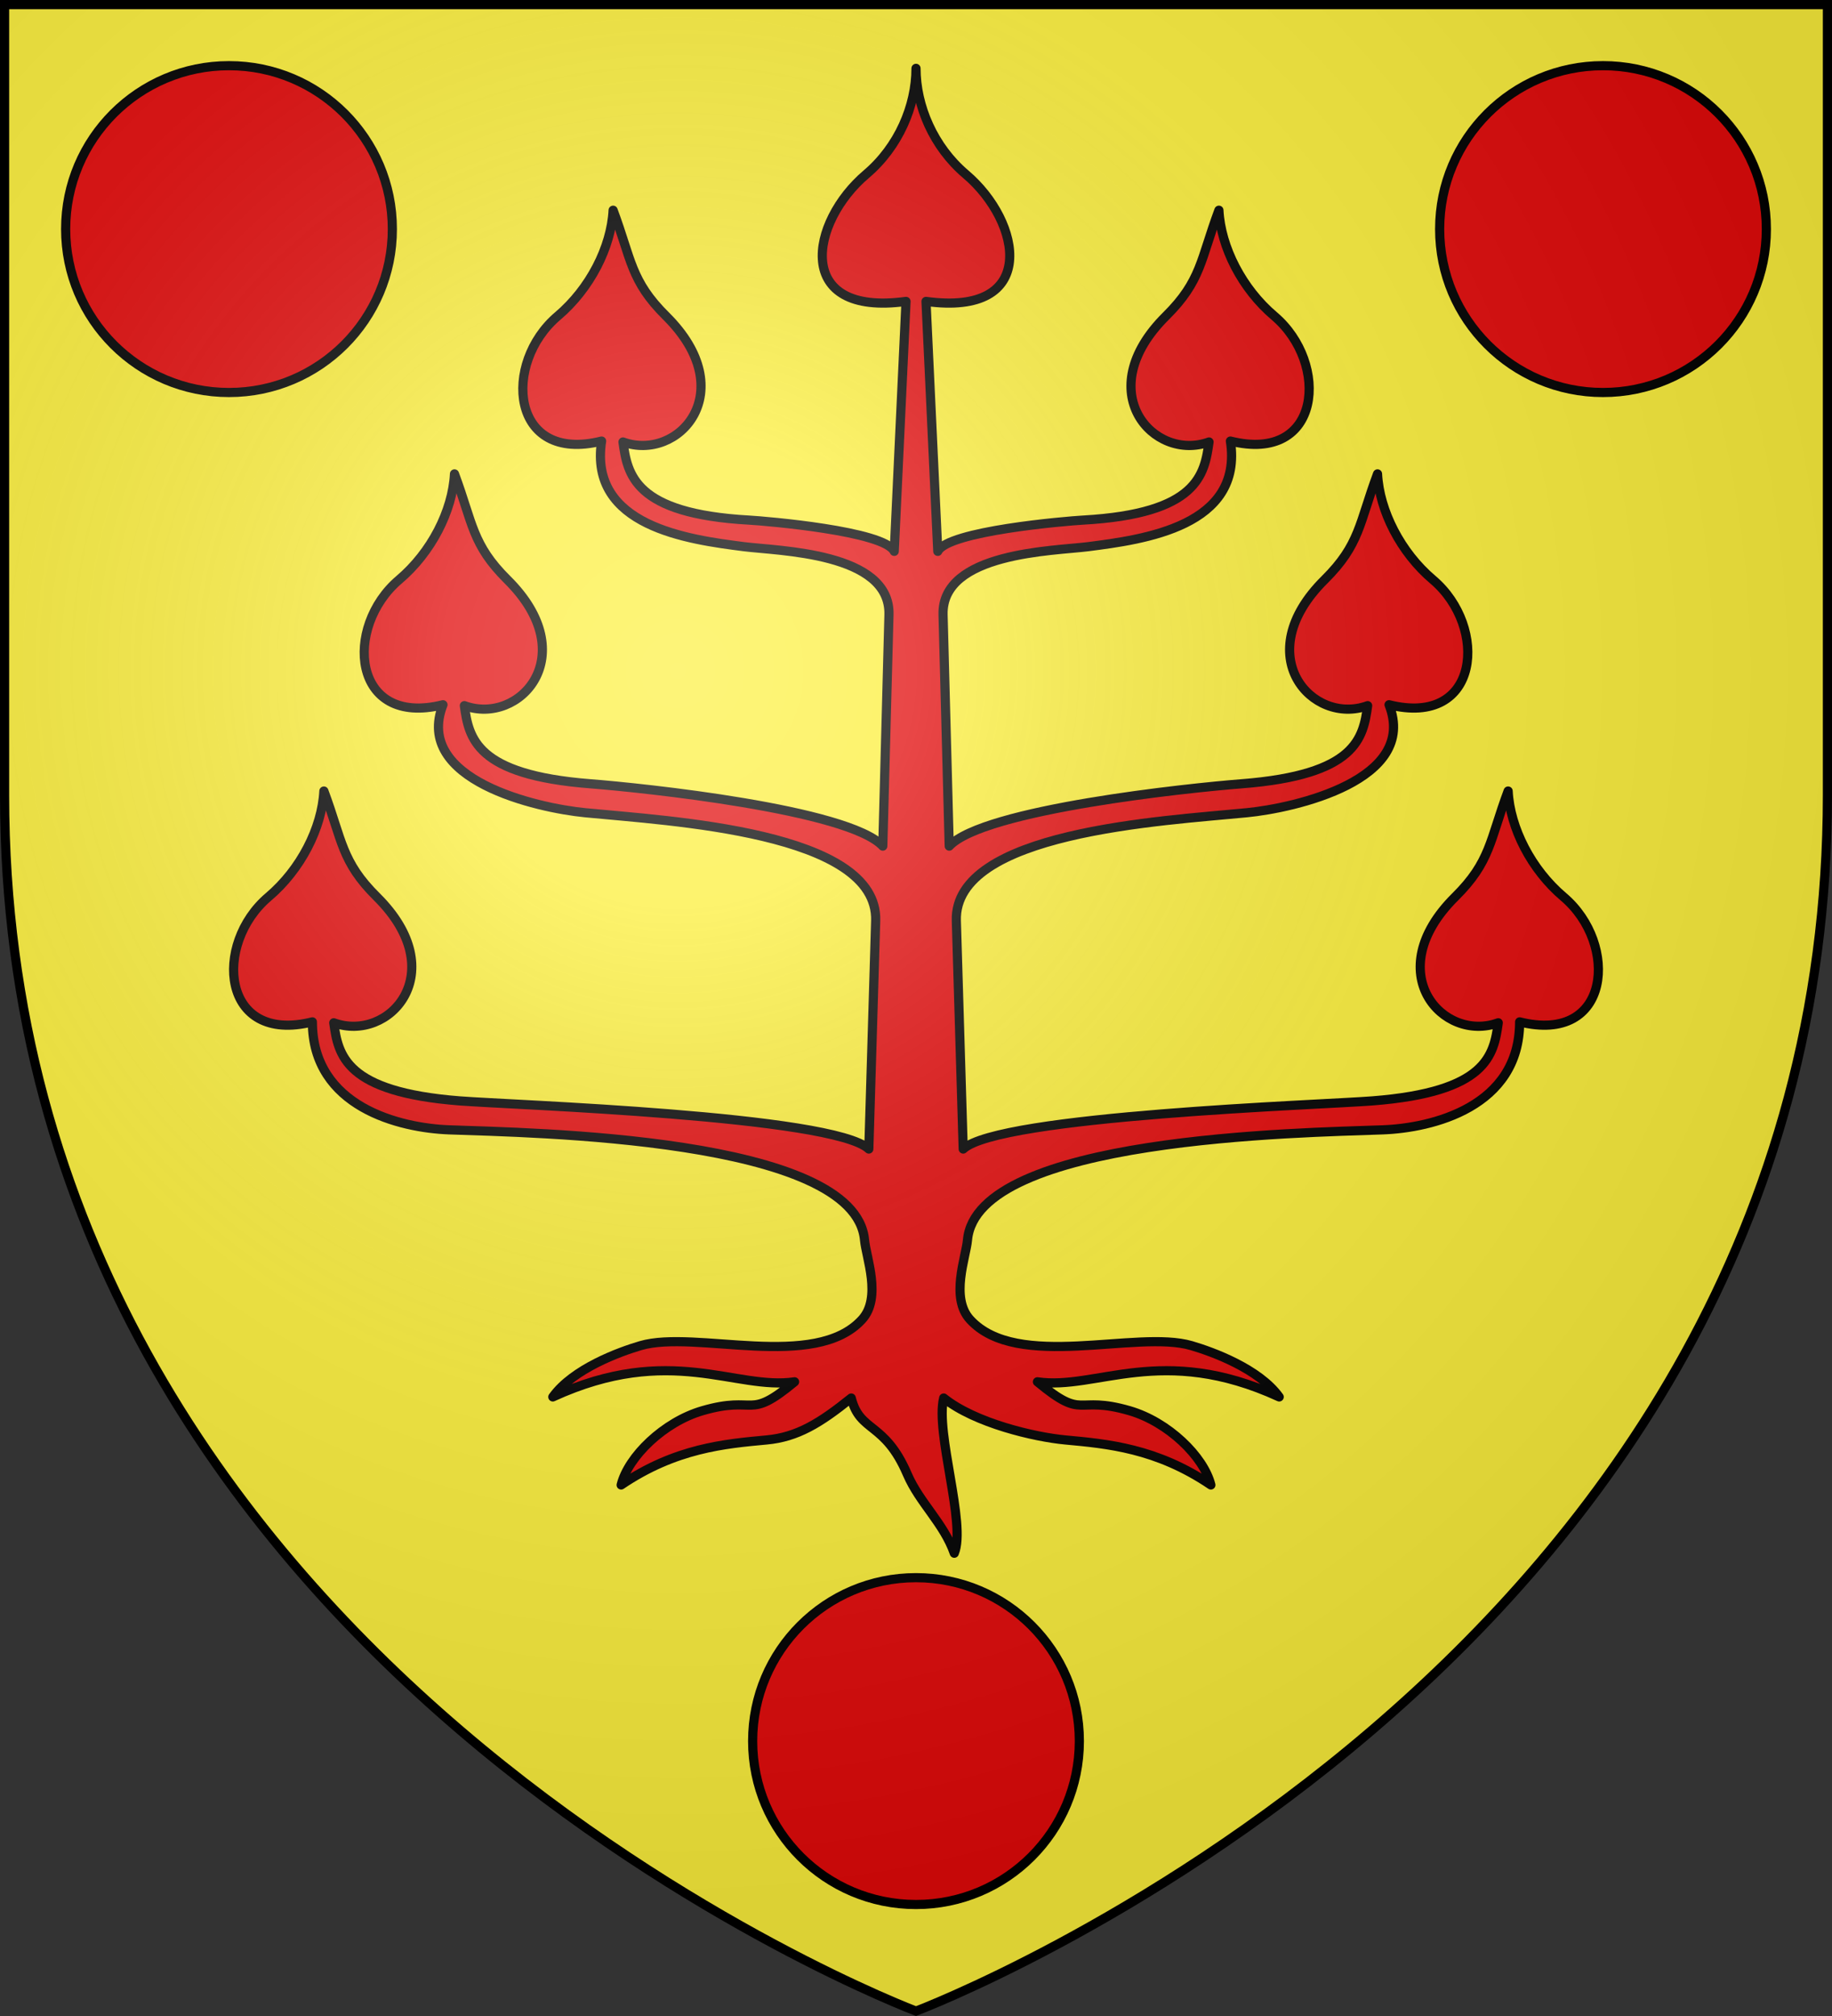
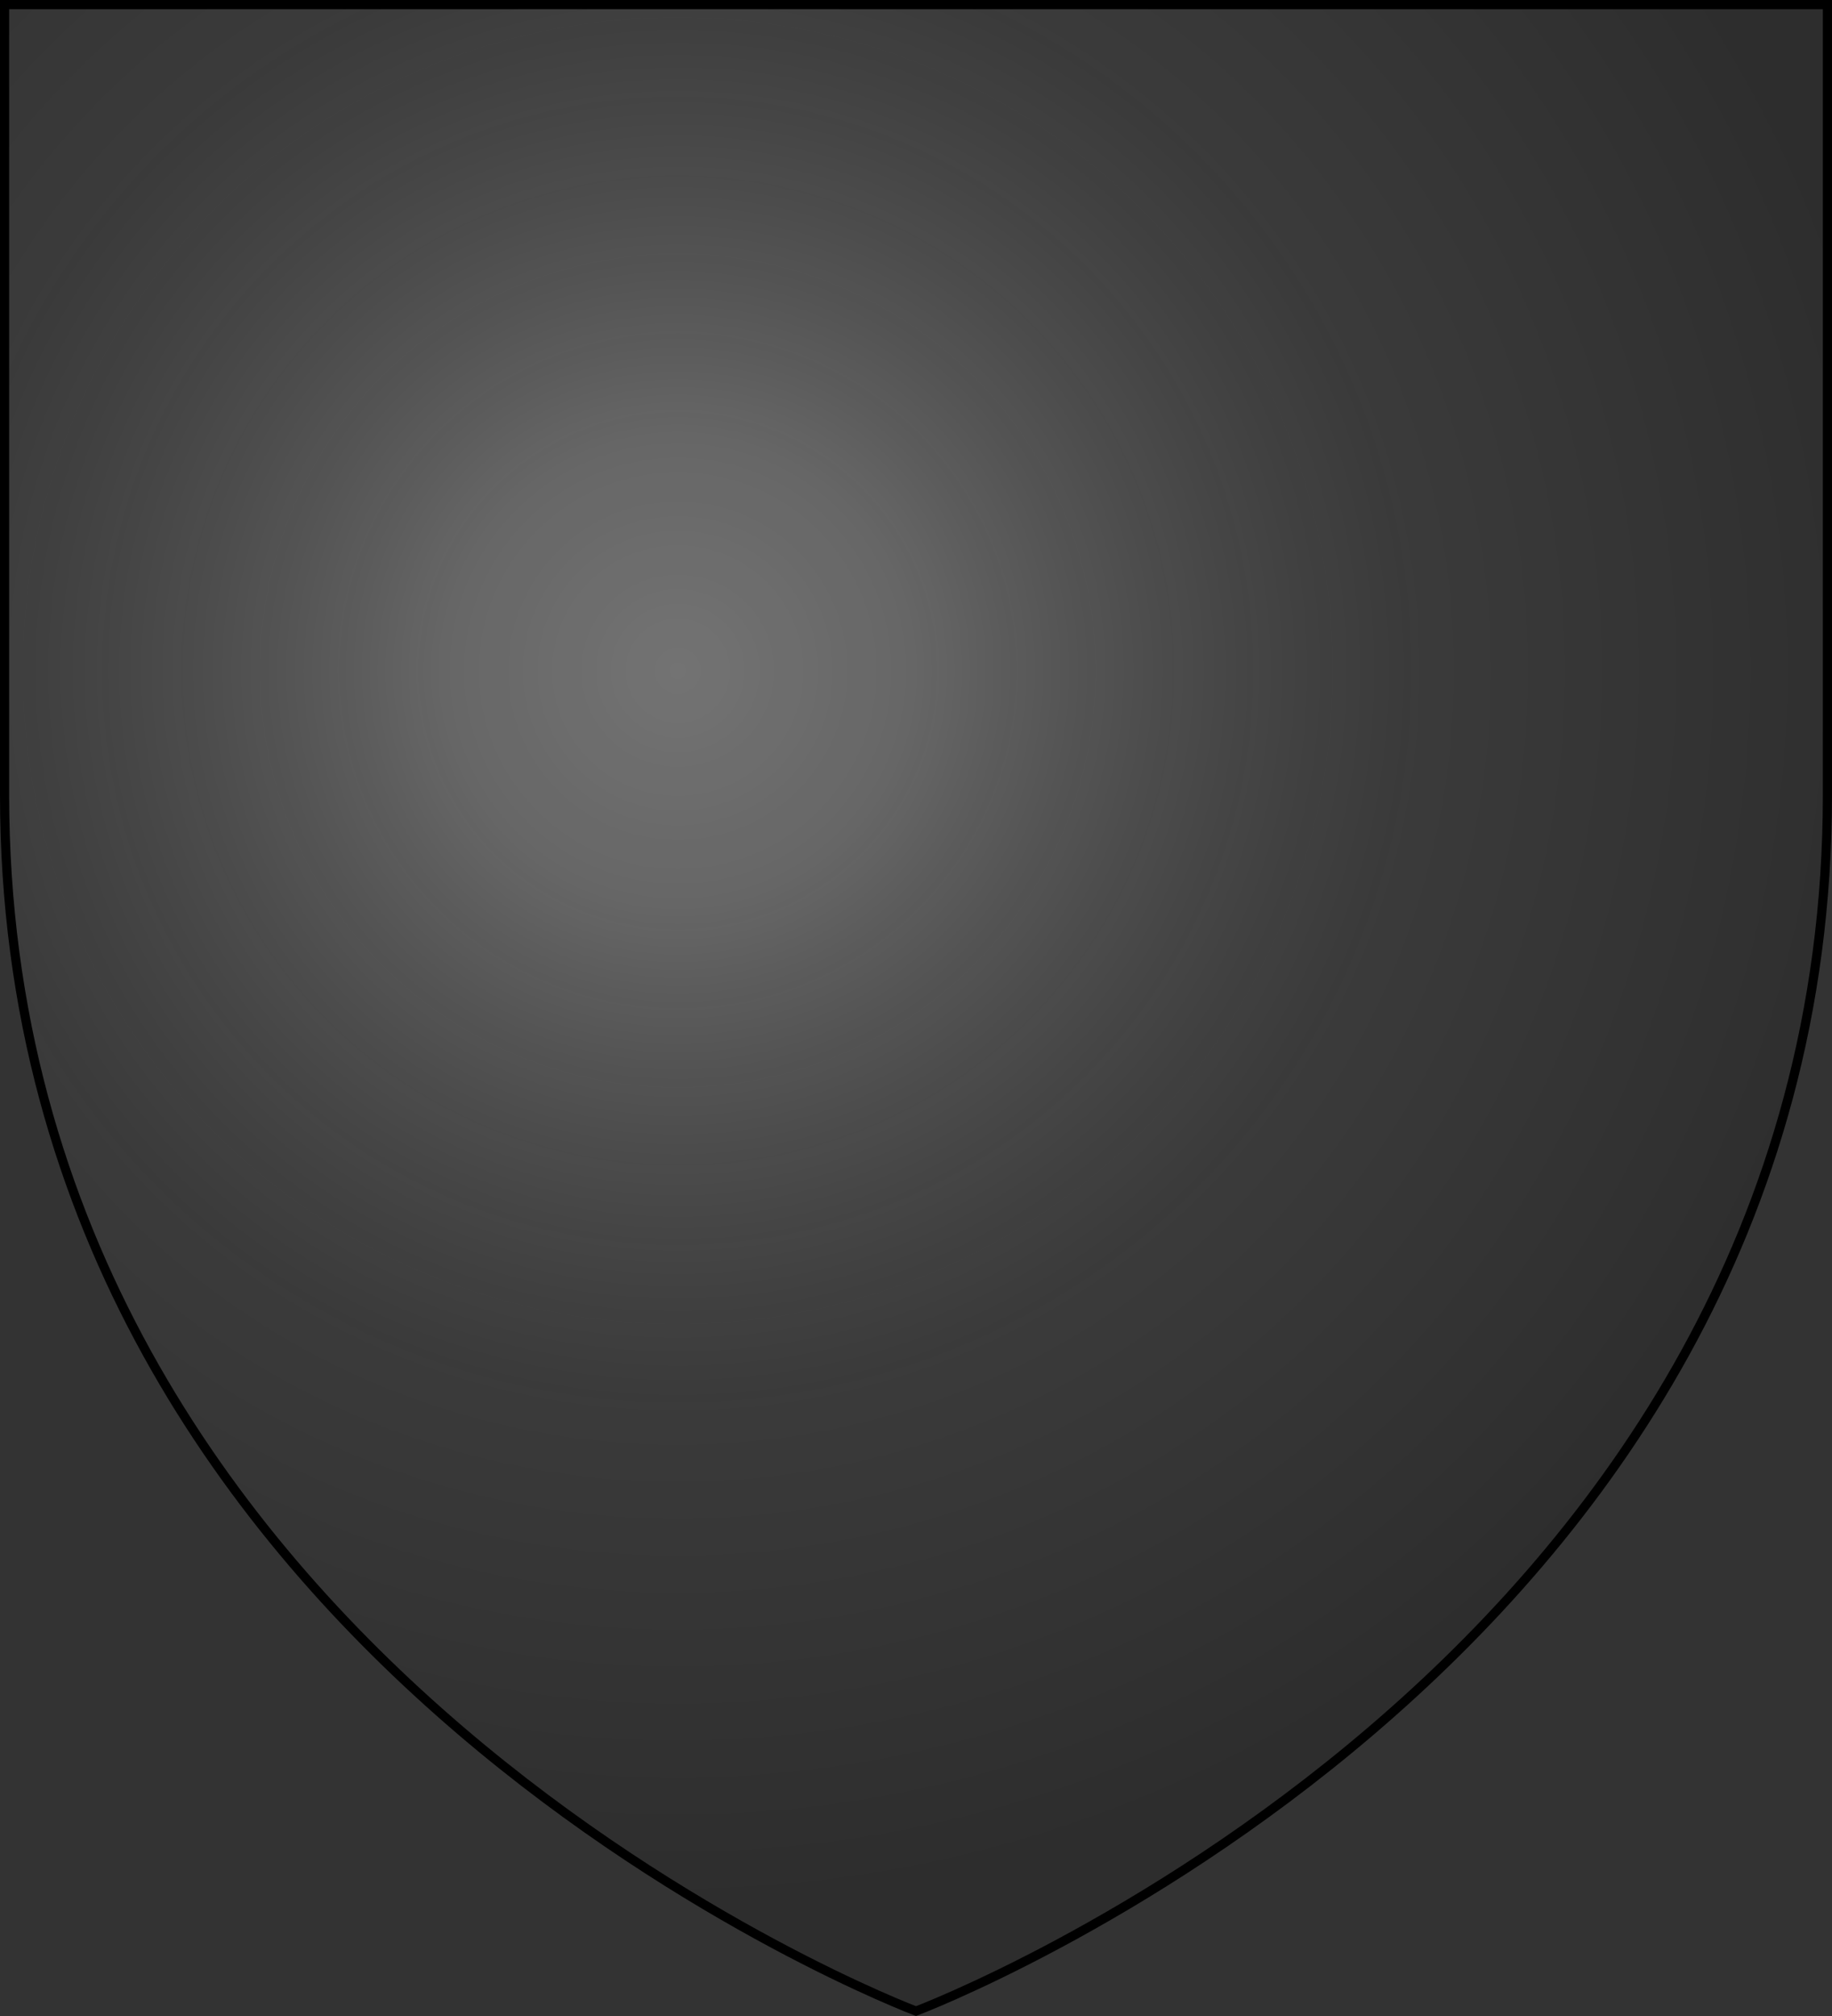
<svg xmlns="http://www.w3.org/2000/svg" xmlns:xlink="http://www.w3.org/1999/xlink" height="660" width="600">
  <rect width="100%" height="100%" fill="#333333" stroke="none" />
  <radialGradient id="a" cx="221.445" cy="226.331" gradientTransform="matrix(1.353 0 0 1.349 -77.629 -85.747)" gradientUnits="userSpaceOnUse" r="300">
    <stop offset="0" stop-color="#fff" stop-opacity=".314" />
    <stop offset=".19" stop-color="#fff" stop-opacity=".251" />
    <stop offset=".6" stop-color="#6b6b6b" stop-opacity=".125" />
    <stop offset="1" stop-opacity=".125" />
  </radialGradient>
-   <path d="m300 658.5s298.5-112.436 298.5-398.182v-258.818h-597v258.818c0 285.746 298.5 398.182 298.5 398.182z" fill="#fcef3c" fill-rule="evenodd" />
-   <path d="m312.535 508.5c-3.436-9.807-11.365-16.504-15.388-25.872-7.441-17.324-15.543-13.58-18.35-24.944-10.237 8.237-17.658 12.799-27.727 13.732-13.711 1.271-29.855 2.692-47.641 14.738 2.322-9.319 13.985-20.648 26.642-24.319 17.994-5.218 14.548 3.486 30.167-9.456-19.273 2.881-40.638-12.735-79.185 4.949 6.622-9.228 21.823-14.77 28.769-16.803 17.962-5.257 57.006 8.439 72.505-8.556 6.506-7.134 1.331-20.305.818-25.993-3.034-33.643-109.35-35.098-136.036-36.087-16.045-.594-44.787-7.427-44.803-35.348-29.884 7.481-32.593-25.499-14.363-40.937 10.527-8.915 17.504-22.531 18.133-34.638 6.039 16.198 5.728 23.129 17.333 34.638 24.942 24.737 4.021 47.857-14.102 41.235 1.478 10.597 3.664 22.657 41.271 25.575 16.907 1.312 122.386 4.82 133.968 15.759l2.246-74.742c.874-29.102-67.291-32.624-95.177-35.363-15.655-1.537-56.229-10.662-46.537-35.348-29.884 7.48-32.593-25.499-14.363-40.937 10.527-8.915 17.504-22.531 18.133-34.638 6.039 16.198 5.728 23.129 17.333 34.638 24.942 24.737 4.021 47.857-14.102 41.235 1.478 10.597 3.664 22.657 41.271 25.575 16.907 1.312 84.567 8.319 95.772 20.41l2.021-75.753c.547-20.491-36.29-20.838-47.577-22.287-18.136-2.329-50.832-6.644-46.537-34.566-29.884 7.481-32.593-25.499-14.363-40.937 10.527-8.915 17.504-22.531 18.133-34.638 6.039 16.198 5.728 23.129 17.333 34.638 24.942 24.737 4.022 47.857-14.102 41.235 1.478 10.597 3.61 23.479 41.271 25.575 5.435.302 44.374 3.555 47.569 10.233l3.858-81.829c-36.925 5.077-31.601-25.905-13.002-41.656 10.527-8.915 16.275-22.309 16.275-34.644 0 12.317 5.748 25.73 16.275 34.644 18.599 15.751 23.924 46.733-13.002 41.656l3.858 81.829c3.195-6.678 42.134-9.93 47.569-10.233 37.662-2.095 39.793-14.978 41.271-25.575-18.124 6.623-39.044-16.498-14.102-41.235 11.605-11.51 11.294-18.44 17.333-34.638.629 12.107 7.605 25.724 18.133 34.638 18.23 15.438 15.521 48.417-14.363 40.937 4.295 27.922-28.401 32.237-46.537 34.566-11.287 1.45-48.123 1.796-47.577 22.287l2.021 75.753c11.205-12.091 78.864-19.098 95.772-20.41 37.607-2.918 39.793-14.978 41.271-25.575-18.124 6.623-39.044-16.498-14.102-41.235 11.605-11.51 11.294-18.441 17.333-34.638.629 12.107 7.605 25.724 18.133 34.638 18.23 15.438 15.521 48.417-14.363 40.937 9.692 24.686-30.882 33.811-46.537 35.348-27.886 2.738-96.052 6.261-95.177 35.363l2.246 74.742c11.582-10.939 117.061-14.447 133.968-15.759 37.607-2.918 39.793-14.978 41.271-25.575-18.123 6.623-39.044-16.498-14.102-41.235 11.605-11.51 11.294-18.441 17.333-34.638.629 12.107 7.605 25.724 18.133 34.638 18.23 15.438 15.521 48.417-14.363 40.937-.016 27.922-28.758 34.754-44.803 35.348-26.686.988-133.002 2.444-136.036 36.087-.513 5.689-5.688 18.859.818 25.993 15.499 16.995 54.543 3.299 72.505 8.556 6.947 2.033 22.147 7.575 28.769 16.803-38.547-17.684-59.913-2.068-79.185-4.949 15.619 12.942 12.174 4.238 30.168 9.456 12.657 3.67 24.321 15 26.642 24.319-17.787-12.046-33.93-13.467-47.641-14.738-10.069-.934-29.632-5.495-39.869-13.732-2.807 11.364 7.445 41.298 3.473 50.816z" style="fill:#e20909;fill-rule:evenodd;stroke:#000;stroke-width:3;stroke-linecap:round;stroke-linejoin:round" />
-   <ellipse id="b" cx="75" cy="75" fill="#e20909" rx="53.5" ry="53.5" stroke="#000" stroke-linecap="round" stroke-width="3" />
  <use height="100%" transform="translate(450)" width="100%" xlink:href="#b" />
  <use height="100%" transform="translate(225 495)" width="100%" xlink:href="#b" />
  <path d="m300 658.5s298.5-112.522 298.5-398.485v-258.515h-597v258.515c0 285.963 298.5 398.485 298.5 398.485z" fill="url(#a)" fill-rule="evenodd" />
  <path d="m300 658.397s-298.5-112.418-298.5-398.119v-258.778h597v258.778c0 285.701-298.5 398.119-298.5 398.119z" fill="none" stroke="#000" stroke-width="3" />
</svg>